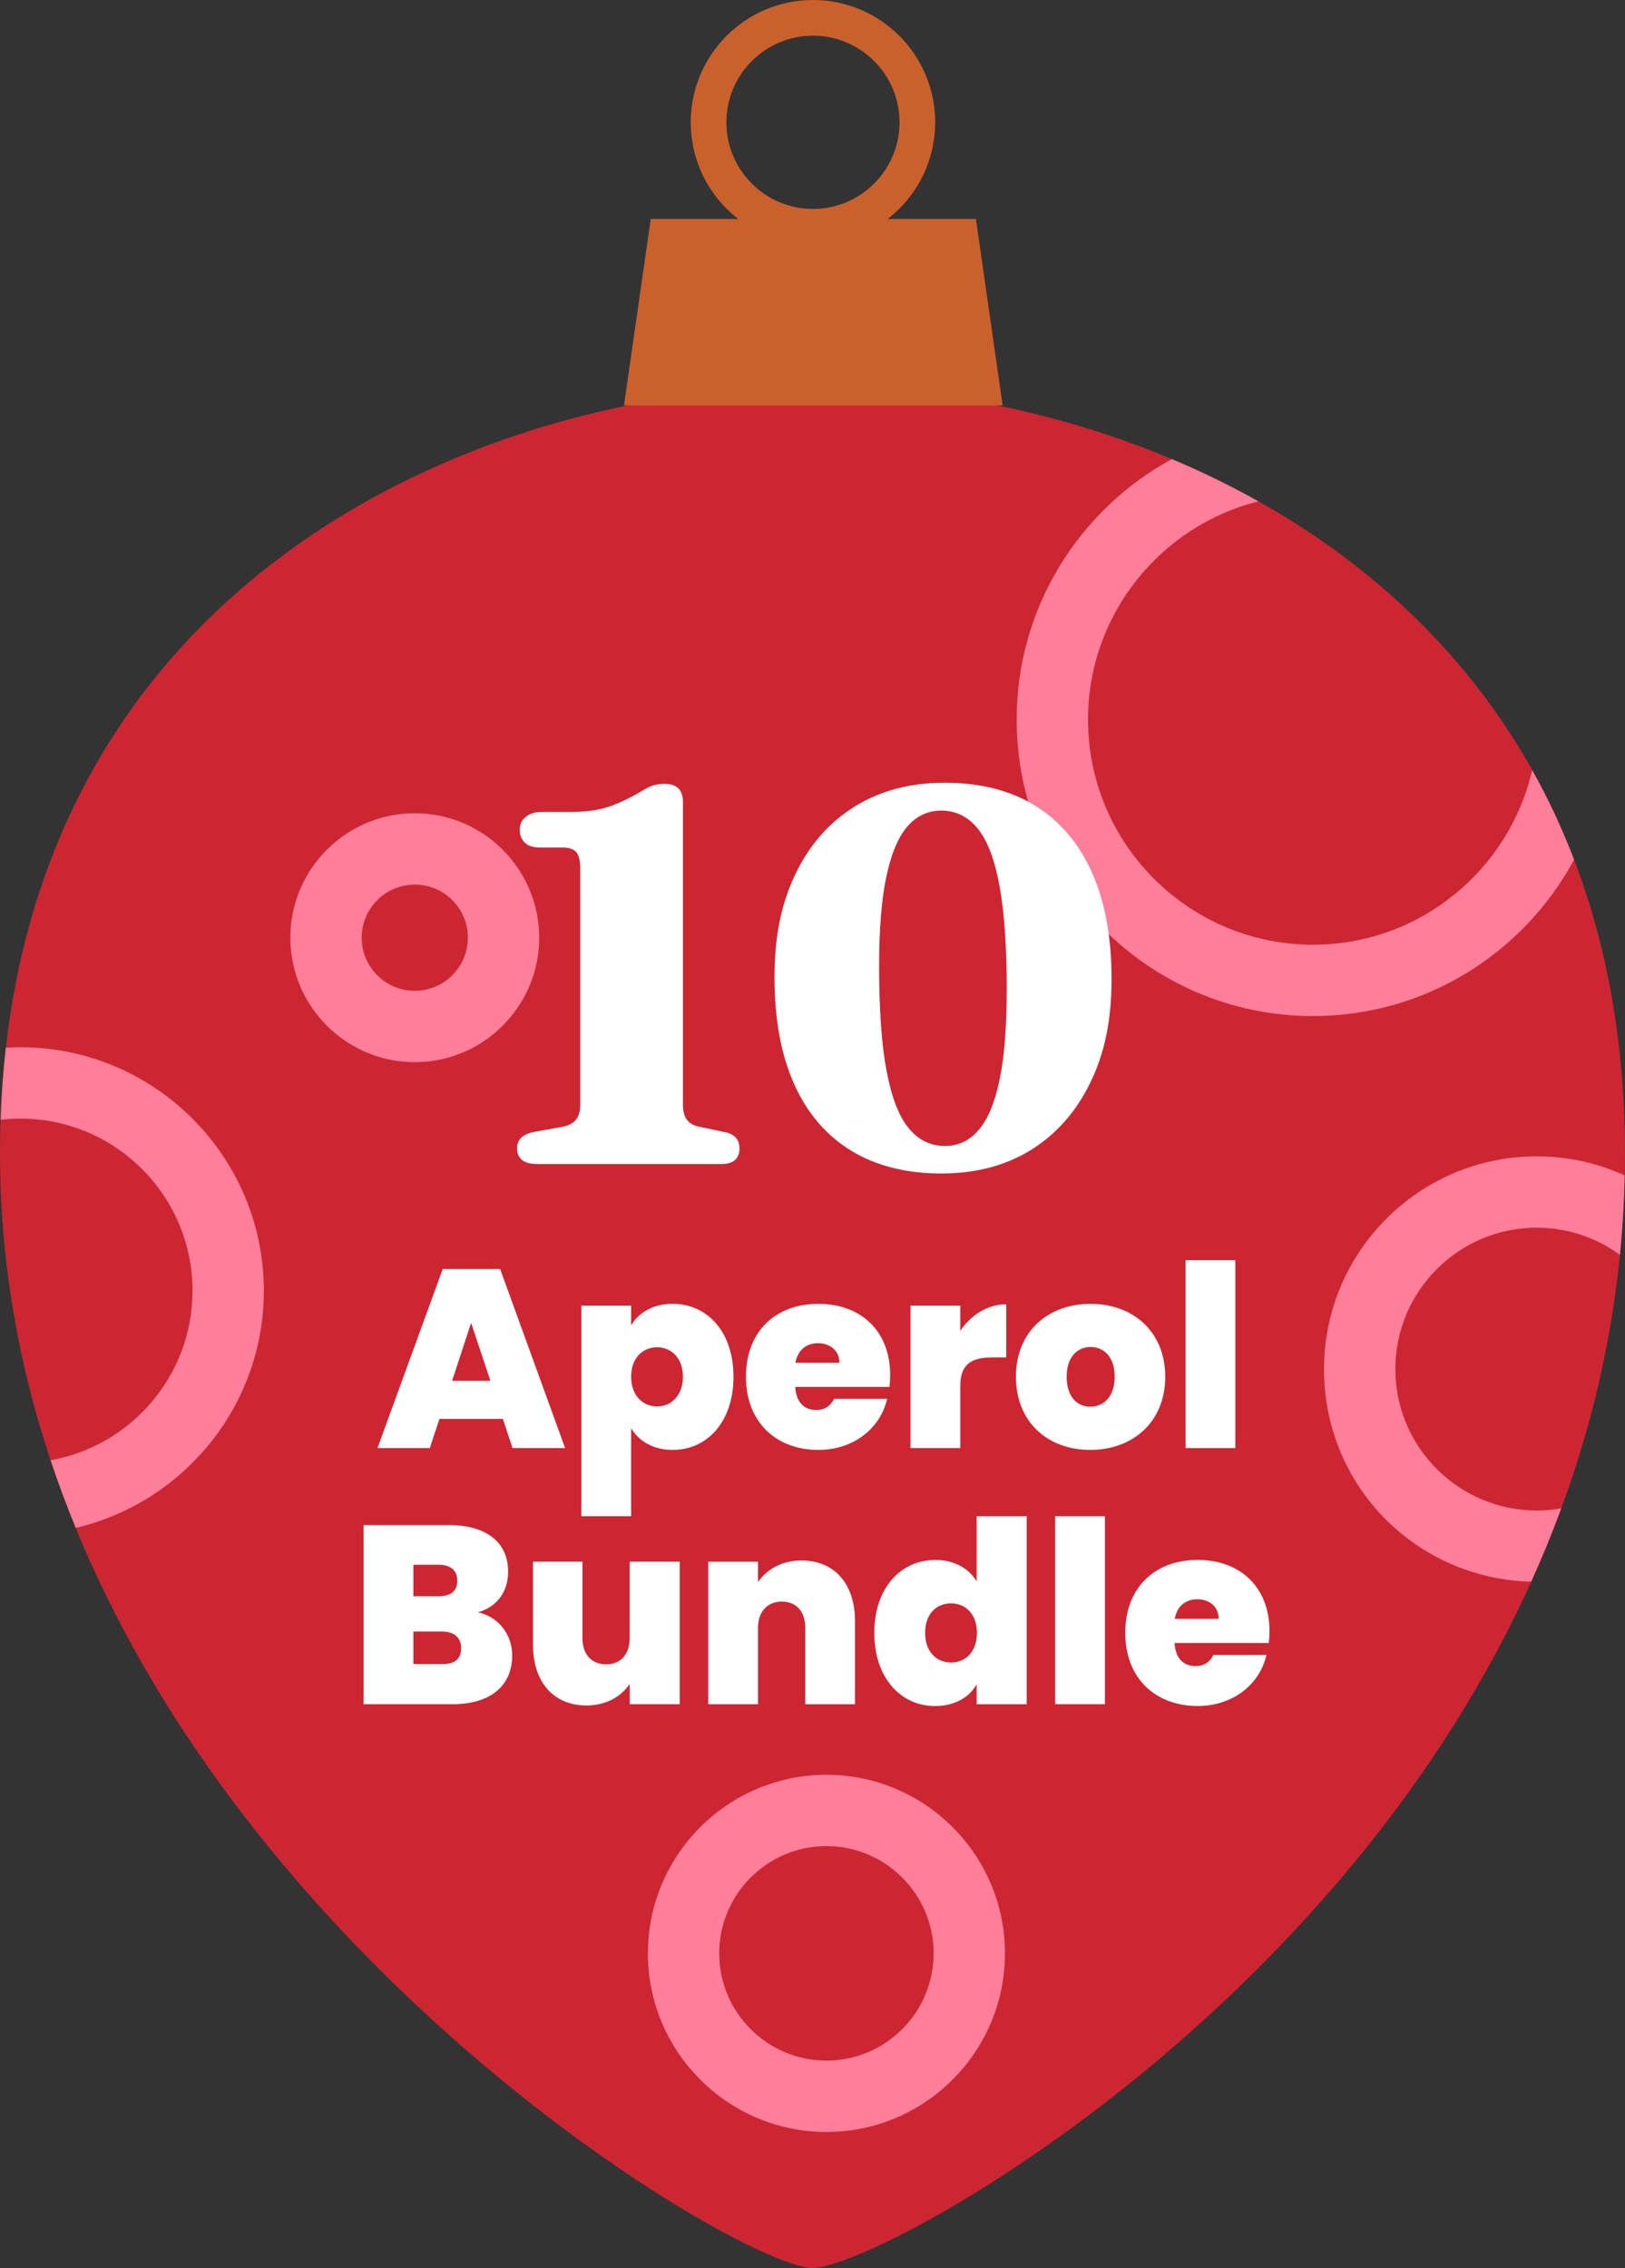
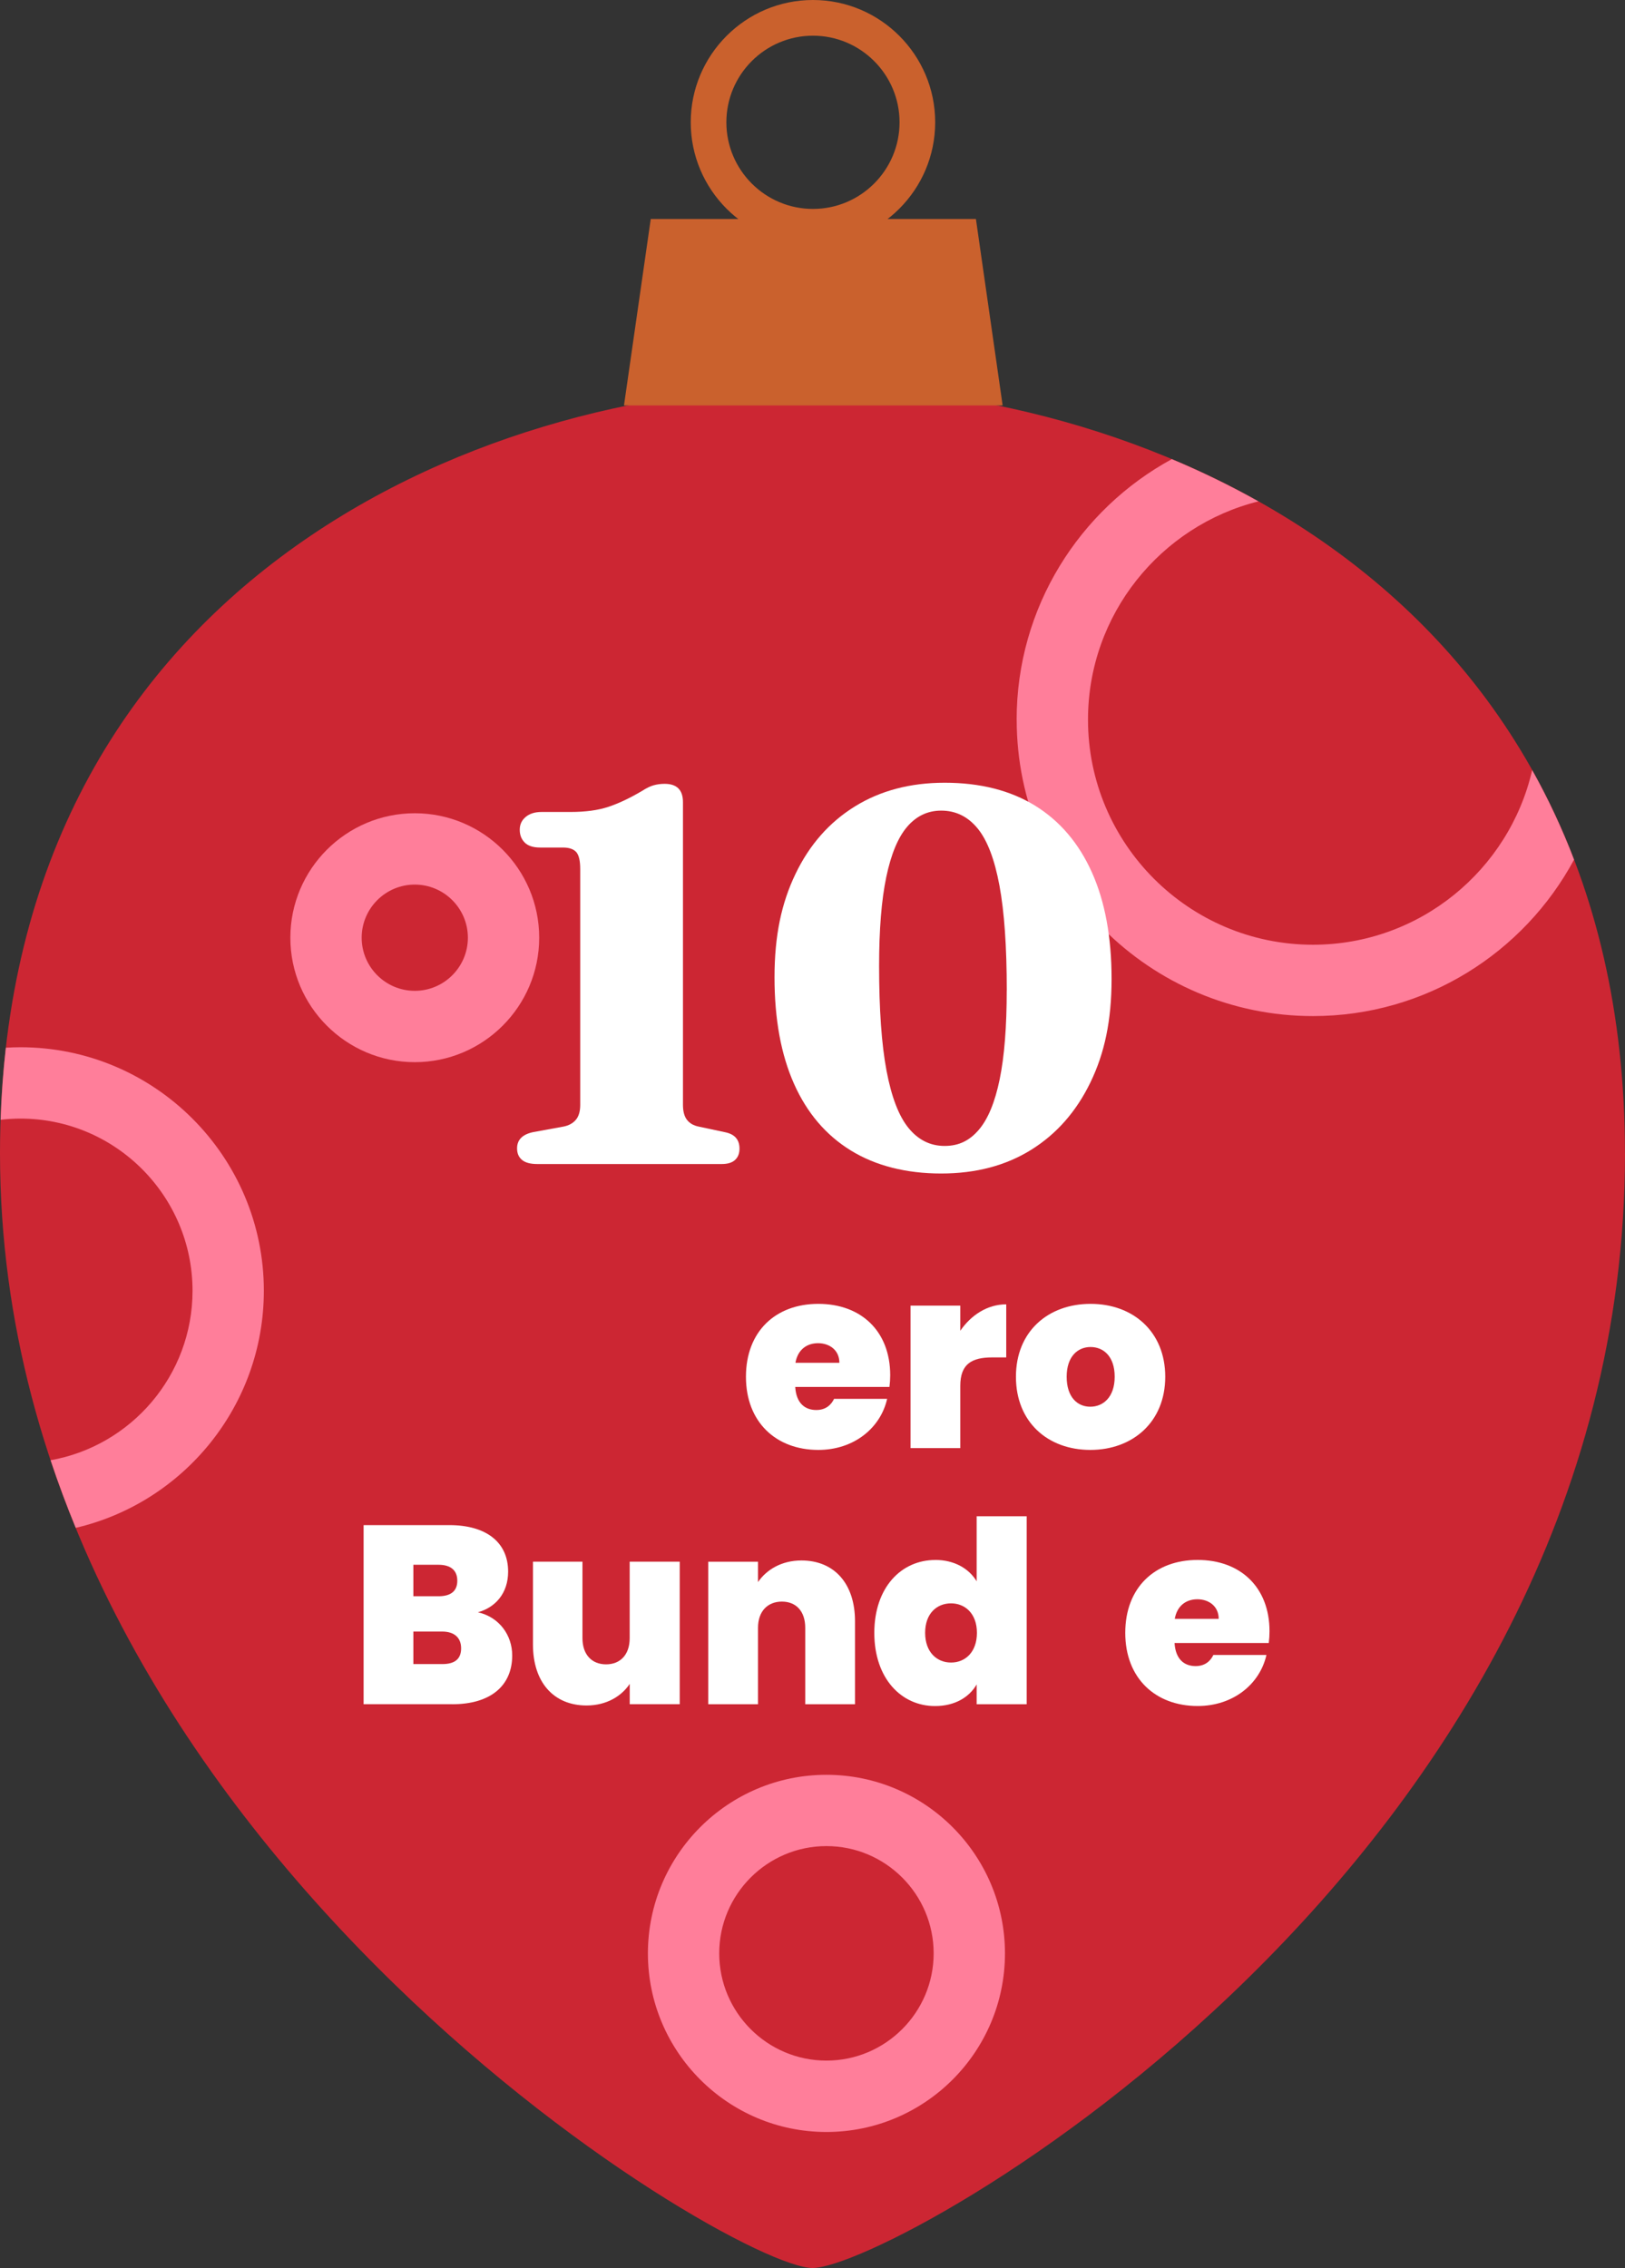
<svg xmlns="http://www.w3.org/2000/svg" id="Layer_1" data-name="Layer 1" viewBox="0 0 370.27 516.6">
  <rect x="0" y="0" width="370.27" height="516.6" fill="#333333" stroke="none" />
  <defs>
    <style>
      .cls-1 {
        fill: #ca612d;
      }

      .cls-2 {
        fill: #fff;
      }

      .cls-3 {
        fill: #cc2633;
      }

      .cls-4 {
        fill: #ff7e9a;
      }
    </style>
  </defs>
  <path class="cls-3" d="M370.27,262.69c0,161.74-166.54,253.91-185.13,253.91S0,417.55,0,262.69C0,133.68,108.54,88.01,185.13,88.01s185.13,45.68,185.13,174.69Z" />
  <g>
    <polygon class="cls-1" points="228.46 92.35 142.18 92.35 148.28 49.88 222.37 49.88 228.46 92.35" />
    <path class="cls-1" d="M185.24,55.71c-15.36,0-27.85-12.5-27.85-27.85S169.88,0,185.24,0s27.85,12.5,27.85,27.85-12.49,27.85-27.85,27.85ZM185.24,8.13c-10.88,0-19.73,8.85-19.73,19.73s8.85,19.73,19.73,19.73,19.73-8.85,19.73-19.73-8.85-19.73-19.73-19.73Z" />
  </g>
  <path class="cls-4" d="M94.51,241.94c-15.63,0-28.35-12.72-28.35-28.35s12.72-28.35,28.35-28.35,28.35,12.72,28.35,28.35-12.72,28.35-28.35,28.35ZM94.51,201.49c-6.67,0-12.1,5.43-12.1,12.1s5.43,12.1,12.1,12.1,12.1-5.43,12.1-12.1-5.43-12.1-12.1-12.1Z" />
  <path class="cls-4" d="M188.31,485.62c-22.43,0-40.68-18.25-40.68-40.68s18.25-40.68,40.68-40.68,40.68,18.25,40.68,40.68-18.25,40.68-40.68,40.68ZM188.31,420.5c-13.47,0-24.43,10.96-24.43,24.43s10.96,24.43,24.43,24.43,24.43-10.96,24.43-24.43-10.96-24.43-24.43-24.43Z" />
  <path class="cls-4" d="M231.66,163.93c0,37.23,30.29,67.51,67.51,67.51,25.7,0,48.09-14.44,59.49-35.63-2.76-7.21-5.96-14.01-9.54-20.4-5.23,22.75-25.63,39.78-49.95,39.78-28.27,0-51.26-23-51.26-51.26,0-23.98,16.55-44.16,38.83-49.73-6.43-3.61-13.03-6.81-19.73-9.62-21.04,11.45-35.36,33.76-35.36,59.35Z" />
-   <path class="cls-4" d="M350.15,344.06c-17.76,0-32.21-14.45-32.21-32.21s14.45-32.21,32.21-32.21c7.08,0,13.64,2.3,18.96,6.19.59-5.92.95-11.96,1.08-18.09-6.11-2.79-12.89-4.35-20.04-4.35-26.72,0-48.46,21.74-48.46,48.46s21.06,47.75,47.2,48.43c2.46-5.44,4.75-11.01,6.85-16.71-1.82.32-3.68.5-5.59.5Z" />
  <path class="cls-4" d="M60.12,294.01c0-30.59-24.88-55.47-55.47-55.47-1.11,0-2.22.04-3.32.11-.6,5.3-1,10.78-1.19,16.41,1.48-.17,2.98-.27,4.51-.27,21.63,0,39.22,17.59,39.22,39.22,0,19.28-13.98,35.34-32.34,38.6,1.74,5.23,3.66,10.36,5.73,15.4,24.53-5.73,42.86-27.76,42.86-54.01Z" />
  <g>
-     <path class="cls-2" d="M114.59,323.2h-14.46l-2.2,6.65h-11.92l14.87-40.79h13.08l14.81,40.79h-11.98l-2.2-6.65ZM107.35,301.33l-4.34,13.19h8.74l-4.4-13.19Z" />
-     <path class="cls-2" d="M153.3,296.99c7.75,0,13.83,6.25,13.83,16.61s-6.08,16.66-13.83,16.66c-4.57,0-7.75-2.08-9.49-4.92v20.02h-11.34v-47.97h11.34v4.51c1.68-2.89,4.98-4.92,9.49-4.92ZM149.71,306.88c-3.18,0-5.9,2.37-5.9,6.71s2.72,6.77,5.9,6.77,5.9-2.43,5.9-6.77-2.72-6.71-5.9-6.71Z" />
    <path class="cls-2" d="M186.46,330.26c-9.6,0-16.49-6.31-16.49-16.66s6.77-16.61,16.49-16.61,16.38,6.19,16.38,16.26c0,.87-.06,1.79-.17,2.66h-21.47c.23,3.76,2.26,5.26,4.8,5.26,2.2,0,3.41-1.21,4.05-2.54h12.09c-1.5,6.65-7.58,11.63-15.68,11.63ZM181.25,310.41h10.01c0-2.89-2.26-4.46-4.86-4.46s-4.63,1.5-5.15,4.46Z" />
    <path class="cls-2" d="M218.81,329.85h-11.34v-32.46h11.34v5.73c2.43-3.53,6.13-6.02,10.47-6.02v12.09h-3.18c-4.69,0-7.29,1.5-7.29,6.48v14.18Z" />
    <path class="cls-2" d="M248.44,330.26c-9.66,0-16.95-6.31-16.95-16.66s7.35-16.61,17.01-16.61,17.01,6.31,17.01,16.61-7.41,16.66-17.07,16.66ZM248.44,320.42c2.89,0,5.55-2.14,5.55-6.83s-2.6-6.77-5.5-6.77-5.44,2.14-5.44,6.77,2.43,6.83,5.38,6.83Z" />
-     <path class="cls-2" d="M270.14,287.03h11.34v42.82h-11.34v-42.82Z" />
    <path class="cls-2" d="M103.04,388.18h-20.19v-40.79h19.56c8.27,0,13.37,3.82,13.37,10.59,0,4.92-2.89,8.16-6.88,9.26,4.86,1.1,7.81,5.21,7.81,9.84,0,6.89-4.92,11.11-13.66,11.11ZM99.92,356.42h-5.73v7.17h5.73c2.78,0,4.28-1.16,4.28-3.53s-1.5-3.64-4.28-3.64ZM100.73,371.63h-6.54v7.41h6.6c2.84,0,4.28-1.16,4.28-3.59s-1.56-3.82-4.34-3.82Z" />
    <path class="cls-2" d="M154.89,388.18h-11.4v-4.63c-1.85,2.78-5.26,4.92-9.84,4.92-7.52,0-12.21-5.32-12.21-13.89v-18.86h11.28v17.42c0,3.76,2.14,5.96,5.38,5.96s5.38-2.2,5.38-5.96v-17.42h11.4v32.46Z" />
    <path class="cls-2" d="M183.48,370.77c0-3.76-2.08-5.96-5.32-5.96s-5.44,2.2-5.44,5.96v17.42h-11.34v-32.46h11.34v4.63c1.91-2.78,5.32-4.92,9.89-4.92,7.52,0,12.21,5.32,12.21,13.83v18.92h-11.34v-17.42Z" />
    <path class="cls-2" d="M213.11,355.32c4.28,0,7.64,1.91,9.43,4.86v-14.81h11.4v42.82h-11.4v-4.51c-1.68,2.89-4.92,4.92-9.49,4.92-7.7,0-13.83-6.31-13.83-16.66s6.13-16.61,13.89-16.61ZM216.7,365.21c-3.24,0-5.9,2.31-5.9,6.71s2.66,6.77,5.9,6.77,5.9-2.37,5.9-6.77-2.72-6.71-5.9-6.71Z" />
-     <path class="cls-2" d="M240.42,345.36h11.34v42.82h-11.34v-42.82Z" />
    <path class="cls-2" d="M272.89,388.59c-9.6,0-16.49-6.31-16.49-16.66s6.77-16.61,16.49-16.61,16.38,6.19,16.38,16.26c0,.87-.06,1.79-.17,2.66h-21.47c.23,3.76,2.26,5.26,4.8,5.26,2.2,0,3.41-1.21,4.05-2.54h12.09c-1.5,6.65-7.58,11.63-15.68,11.63ZM267.68,368.74h10.01c0-2.89-2.26-4.46-4.86-4.46s-4.63,1.5-5.15,4.46Z" />
  </g>
  <g>
    <path class="cls-2" d="M119.58,191.93c-.77-.75-1.15-1.72-1.15-2.93s.44-2.14,1.33-2.9,2.1-1.15,3.63-1.15h6.59c3.43,0,6.32-.39,8.68-1.18s4.93-2.01,7.71-3.66c.93-.6,1.78-1.02,2.57-1.24s1.62-.33,2.51-.33c2.78,0,4.17,1.39,4.17,4.17v68.94c0,1.49.3,2.63.91,3.42.61.79,1.49,1.3,2.66,1.54l6.23,1.33c2.06.48,3.08,1.71,3.08,3.69,0,1.09-.33,1.95-1,2.57-.67.63-1.68.94-3.05.94h-42.03c-1.57,0-2.73-.31-3.48-.94-.75-.62-1.12-1.5-1.12-2.63,0-1.94,1.21-3.17,3.63-3.69l6.95-1.27c1.21-.24,2.15-.76,2.81-1.54.67-.79,1-1.92,1-3.42v-53.7c0-1.89-.3-3.18-.91-3.87-.61-.68-1.61-1.03-3.02-1.03h-5.2c-1.57,0-2.74-.37-3.51-1.12Z" />
    <path class="cls-2" d="M215.25,178.29c8.1,0,14.98,1.75,20.62,5.23,5.64,3.49,9.96,8.56,12.94,15.21,2.98,6.65,4.47,14.74,4.47,24.25s-1.6,16.92-4.81,23.55-7.7,11.75-13.49,15.36-12.63,5.41-20.53,5.41-14.88-1.74-20.56-5.23c-5.68-3.49-10.01-8.56-12.97-15.21-2.96-6.65-4.44-14.73-4.44-24.25s1.59-16.92,4.78-23.55c3.18-6.63,7.69-11.75,13.51-15.36s12.65-5.41,20.47-5.41ZM229.4,225.58c0-9.88-.55-17.82-1.66-23.83s-2.77-10.36-4.99-13.06c-2.22-2.7-4.98-4.05-8.29-4.05-3.06,0-5.64,1.22-7.74,3.66-2.1,2.44-3.69,6.27-4.78,11.49-1.09,5.22-1.63,11.96-1.63,20.23,0,9.92.56,17.87,1.69,23.86,1.13,5.99,2.8,10.34,5.02,13.06,2.22,2.72,4.96,4.08,8.22,4.08s5.7-1.23,7.8-3.69c2.1-2.46,3.68-6.3,4.75-11.52s1.6-11.96,1.6-20.23Z" />
  </g>
</svg>